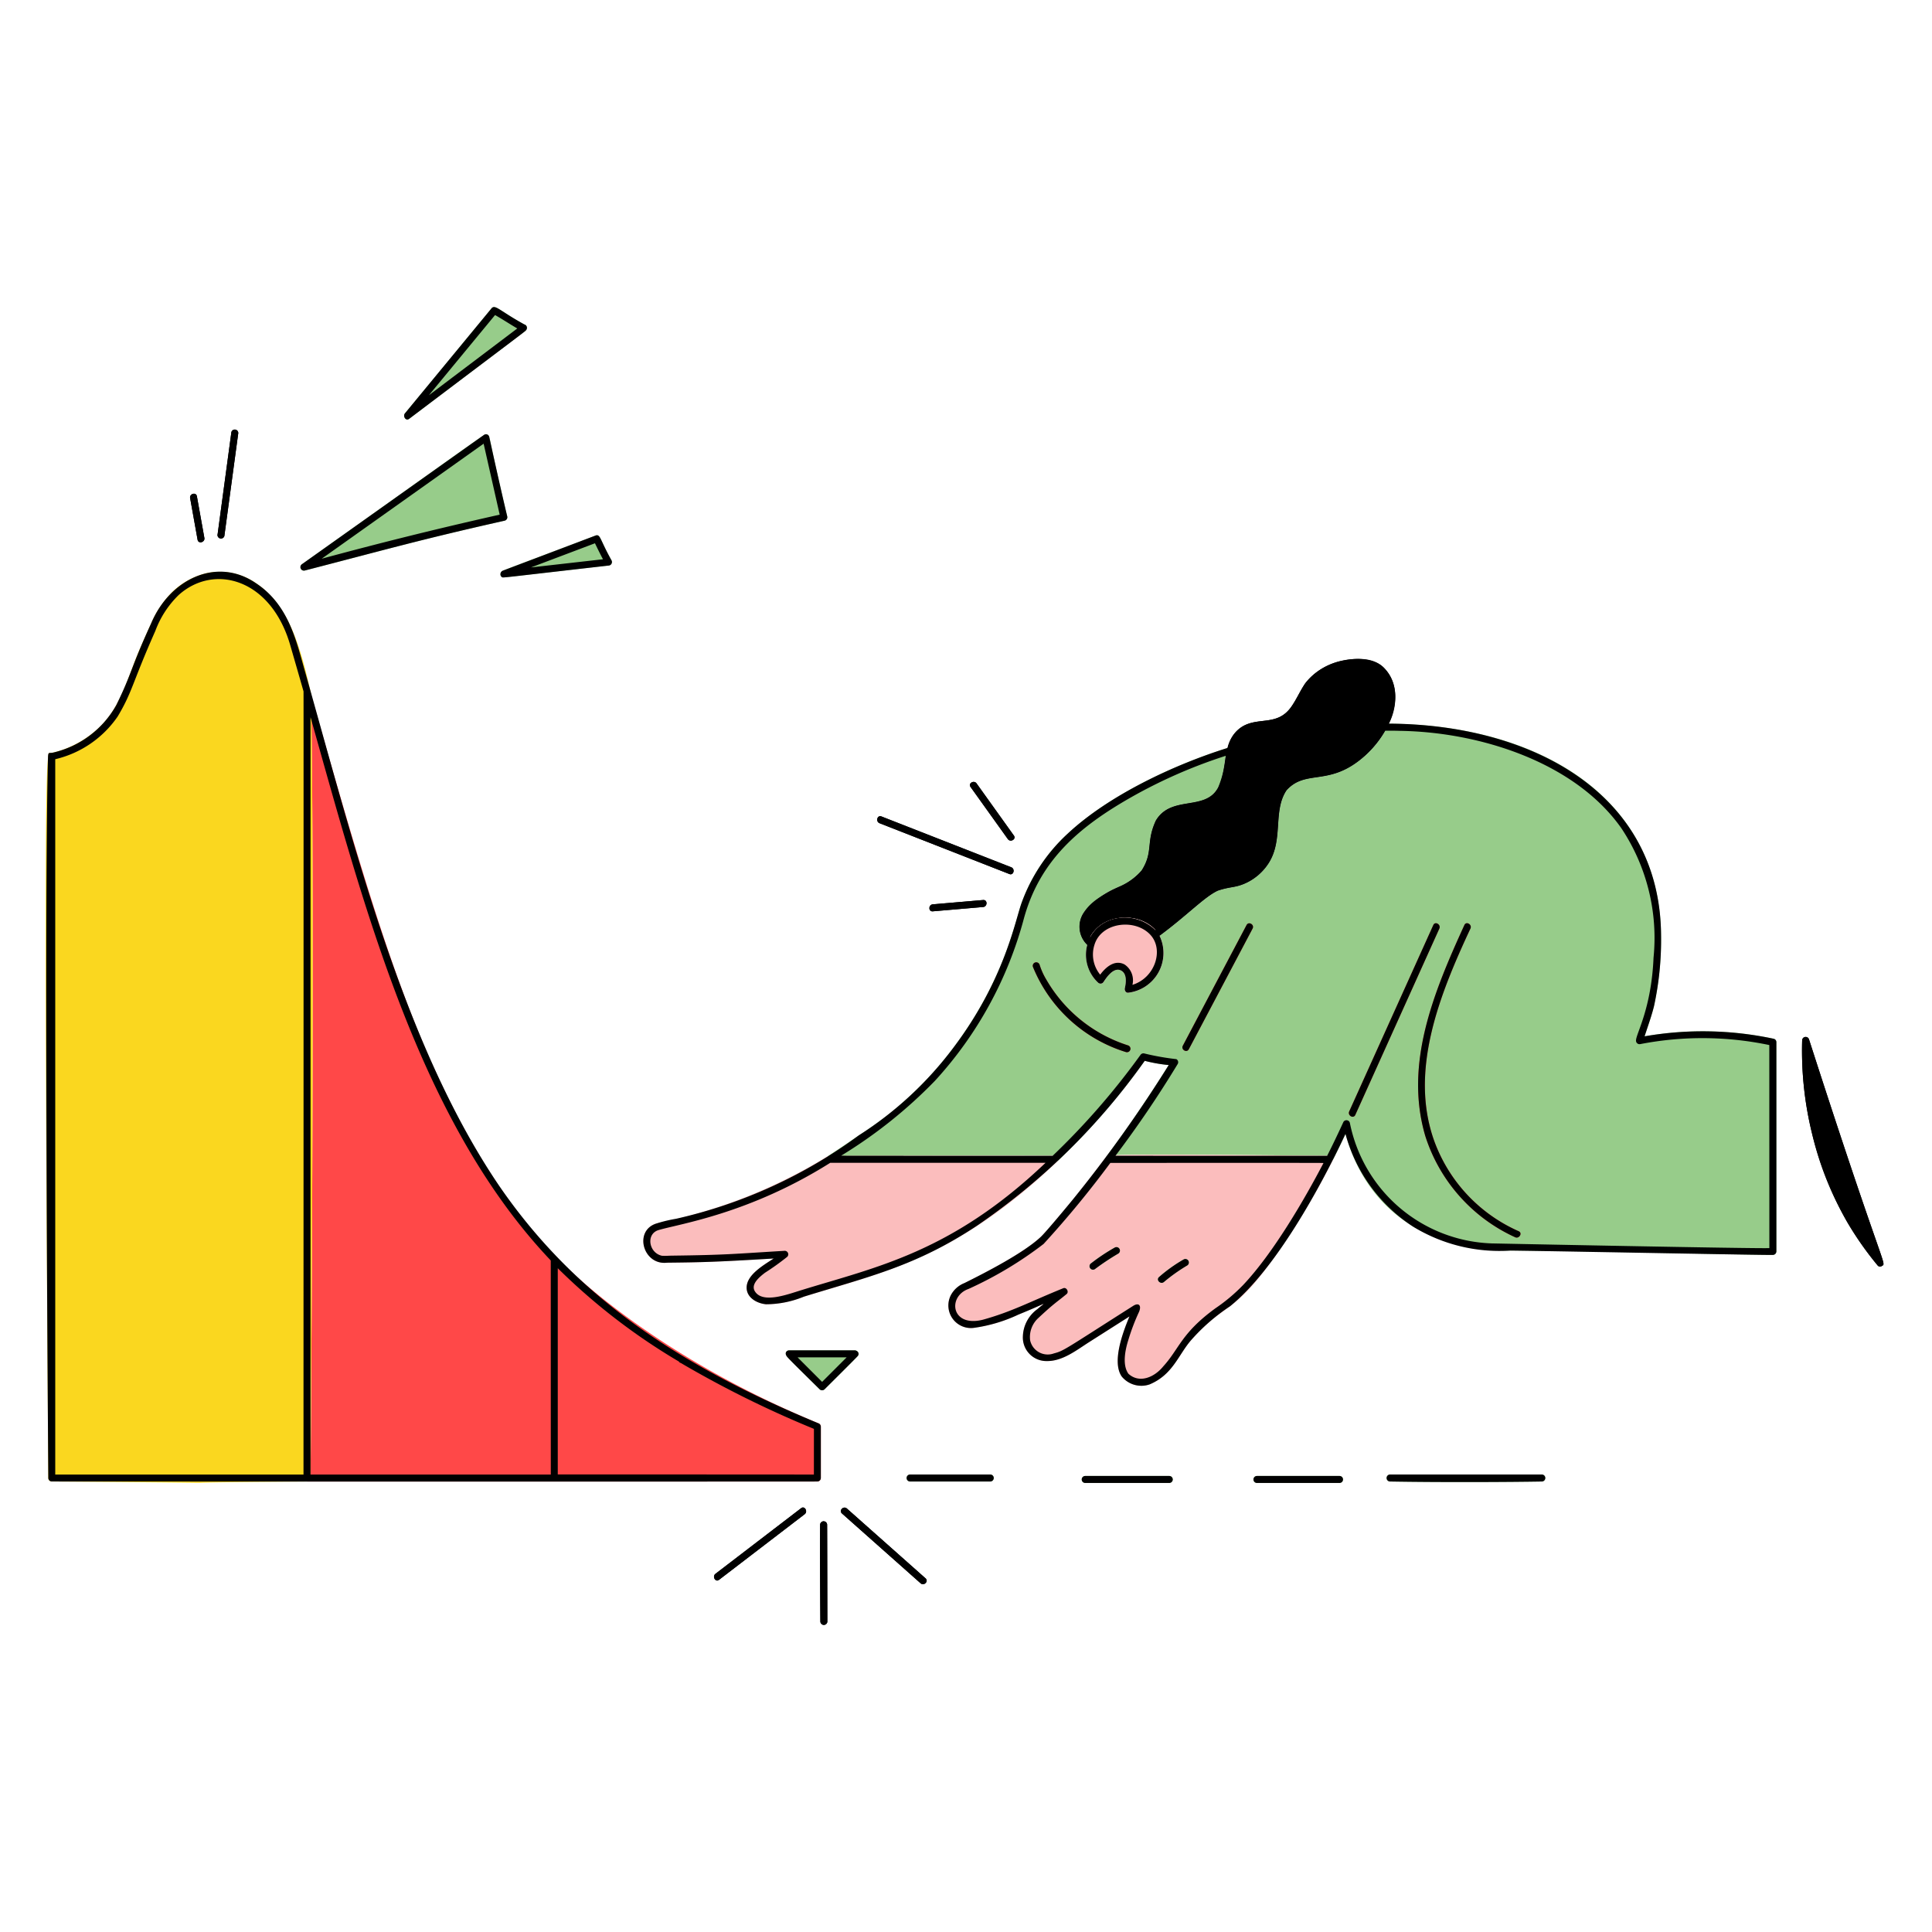
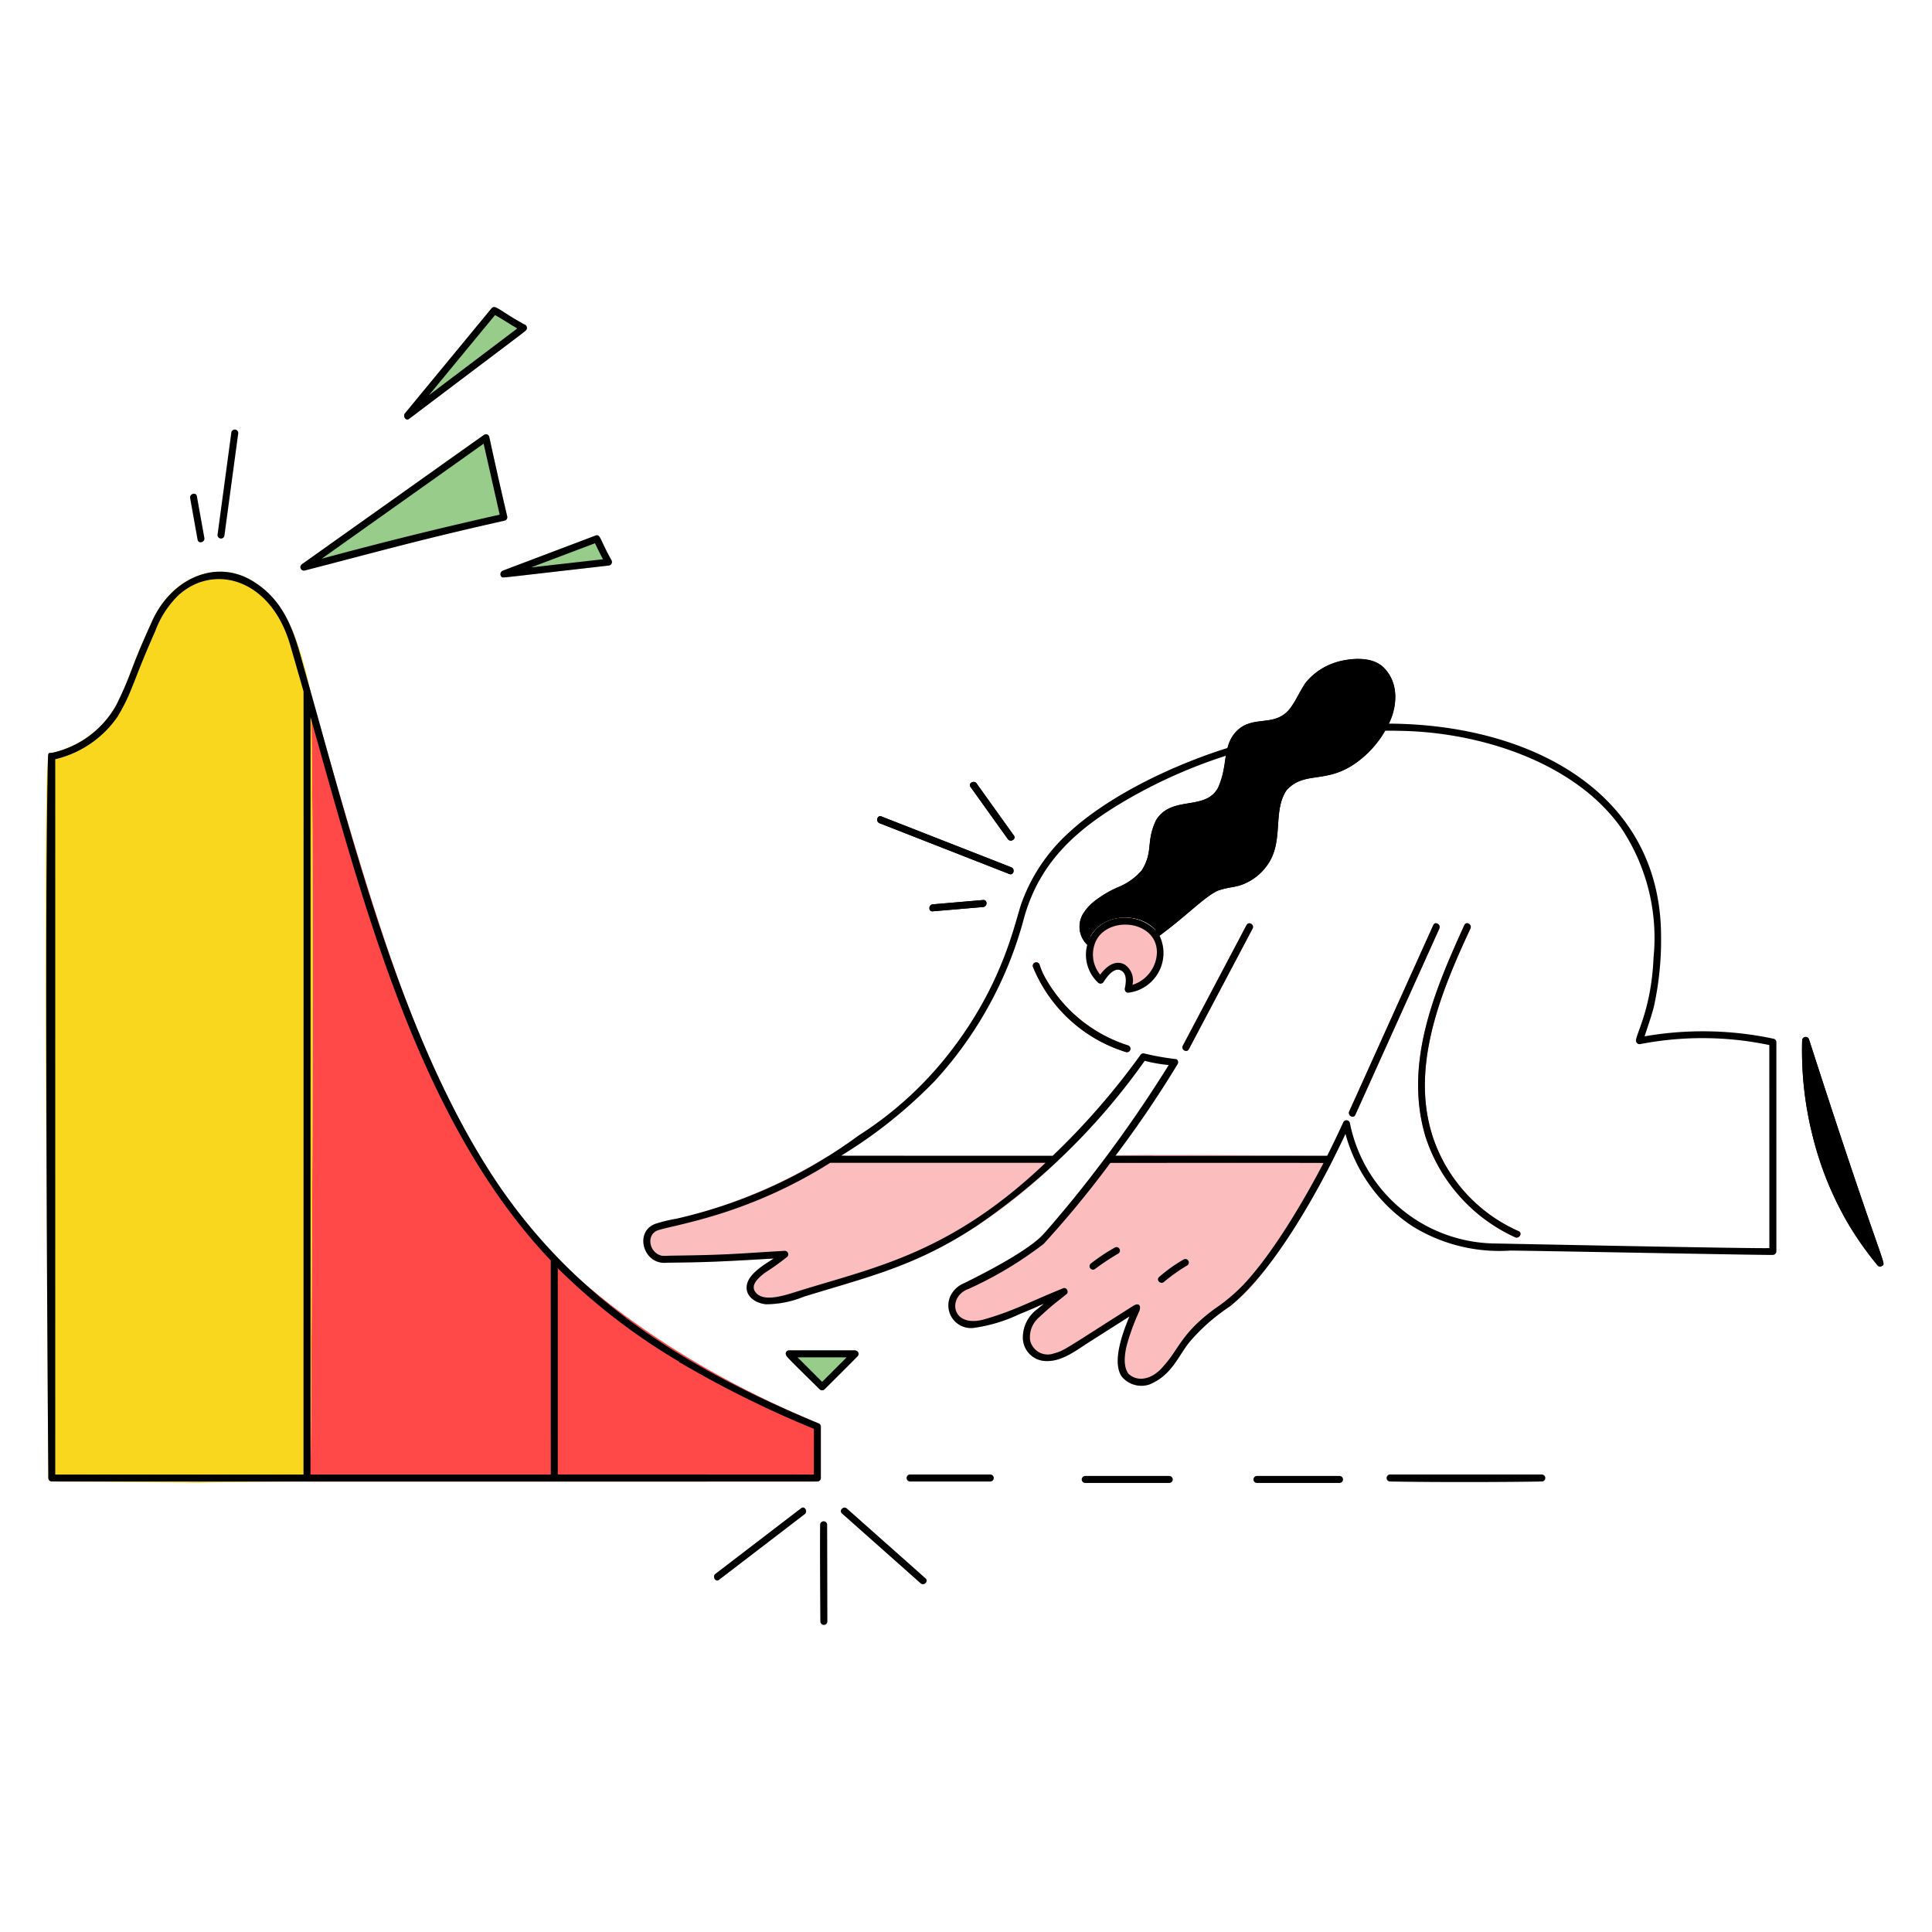
<svg xmlns="http://www.w3.org/2000/svg" width="4096" height="4096" fill="none">
-   <path fill="#97cc8a" d="M1075.364 1094.697c-26.215-108.36-33.178-147.845-36.66-162.939-3.604-15.667-8.478-11.796-16.383-6.758-22.692 14.622-100.516 71.086-381.993 271.032a7.446 7.446 0 0 0-3.099 4.067 7.456 7.456 0 0 0 8.813 9.47c169.86-43.847 246.087-65.904 424.14-105.758a7.586 7.586 0 0 0 4.422-3.517 7.583 7.583 0 0 0 .76-5.597zm36.208-406.917c-51.691-28.426-61.07-42.414-68.997-34.673L858.481 876.34c-4.875 5.898 1.72 17.101 8.97 11.612l246.272-186.163c6.205-5.96 3.461-12.267-2.15-14.008zm184.812 500.06c-24.78-44.278-23.265-55.296-33.178-52.654-139.98 52.94-182.702 68.506-195.788 74.342-10.056 4.485-8.008 15.34 1.802 14.541 11.182-.901 53.248-5.98 220.774-25.088a7.506 7.506 0 0 0 6.327-3.774 7.488 7.488 0 0 0 .995-3.674 7.507 7.507 0 0 0-.932-3.693z" />
-   <path fill="#000" d="m433.275 1140.429-15.852-88.33c-1.679-9.38-15.954-5.407-14.336 3.932l15.831 88.33c1.741 9.38 16.016 5.407 14.357-3.932zm42.393-4.117 29.225-216.187a7.42 7.42 0 0 0-.702-5.646 7.419 7.419 0 0 0-4.49-3.498 7.42 7.42 0 0 0-5.646.703 7.419 7.419 0 0 0-3.498 4.489l-29.163 216.207a7.403 7.403 0 1 0 14.275 3.932z" />
+   <path fill="#97cc8a" d="M1075.364 1094.697c-26.215-108.36-33.178-147.845-36.66-162.939-3.604-15.667-8.478-11.796-16.383-6.758-22.692 14.622-100.516 71.086-381.993 271.032a7.446 7.446 0 0 0-3.099 4.067 7.456 7.456 0 0 0 8.813 9.47a7.586 7.586 0 0 0 4.422-3.517 7.583 7.583 0 0 0 .76-5.597zm36.208-406.917c-51.691-28.426-61.07-42.414-68.997-34.673L858.481 876.34c-4.875 5.898 1.72 17.101 8.97 11.612l246.272-186.163c6.205-5.96 3.461-12.267-2.15-14.008zm184.812 500.06c-24.78-44.278-23.265-55.296-33.178-52.654-139.98 52.94-182.702 68.506-195.788 74.342-10.056 4.485-8.008 15.34 1.802 14.541 11.182-.901 53.248-5.98 220.774-25.088a7.506 7.506 0 0 0 6.327-3.774 7.488 7.488 0 0 0 .995-3.674 7.507 7.507 0 0 0-.932-3.693z" />
  <path fill="#97cc8a" d="M1812.992 2862.817h-139.98c-5.264.144-11.777 5.632-2.049 16.118 7.332 7.926 24.863 25.21 66.724 66.458a7.482 7.482 0 0 0 5.243 2.13c1.96 0 3.842-.758 5.243-2.13 2.048-2.048 68.874-68.363 70.226-70.41 3.338-3.523 2.416-10.404-5.407-12.166z" />
-   <path fill="#000" d="m1698.468 3197.481-181.596 139.1c-7.476 5.714 0 18.596 7.475 12.8l181.596-139.12c7.455-5.714.041-18.576-7.475-12.78zm40.776 240.415a7.431 7.431 0 0 0 2.3 4.997c1.378 1.29 3.205 2.027 5.103 2.027s3.725-.737 5.104-2.027a7.431 7.431 0 0 0 2.3-4.997s-.328-197.14-.492-205.62a7.431 7.431 0 0 0-2.3-4.997c-1.378-1.29-3.205-2.027-5.103-2.027s-3.726.737-5.104 2.027a7.431 7.431 0 0 0-2.3 4.997c-.717 44.524.45 203.53.492 205.62zm56.238-239.698c-7.107-6.308-17.613 4.096-10.466 10.465l166.728 148.009c7.107 6.308 17.613-4.096 10.465-10.486l-166.727-147.988z" />
-   <path fill="#97cc8a" d="M2099.814 3140.895a7.452 7.452 0 0 0 4.998-2.294 7.542 7.542 0 0 0 2.027-5.12c0-1.884-.737-3.707-2.027-5.1a7.452 7.452 0 0 0-4.998-2.293h-170.72a7.441 7.441 0 0 0-4.99 2.293 7.462 7.462 0 0 0-2.036 5.1c0 1.905.73 3.727 2.036 5.12a7.441 7.441 0 0 0 4.99 2.294h170.72zm379.495 3.092a7.452 7.452 0 0 0 4.997-2.294 7.542 7.542 0 0 0 2.027-5.12c0-1.884-.737-3.706-2.027-5.1a7.452 7.452 0 0 0-4.997-2.293h-178.954a7.452 7.452 0 0 0-4.998 2.294c-1.29 1.393-2.027 3.215-2.027 5.1 0 1.904.737 3.727 2.027 5.12a7.452 7.452 0 0 0 4.998 2.293h178.954zm360.981 0a7.452 7.452 0 0 0 4.996-2.294 7.542 7.542 0 0 0 2.028-5.12c0-1.884-.737-3.706-2.028-5.1a7.452 7.452 0 0 0-4.997-2.293h-175.841a7.452 7.452 0 0 0-4.997 2.294c-1.29 1.393-2.028 3.215-2.028 5.1 0 1.904.738 3.727 2.028 5.12a7.452 7.452 0 0 0 4.997 2.293h175.841zm428.85-3.092a7.452 7.452 0 0 0 4.998-2.294 7.542 7.542 0 0 0 2.027-5.12c0-1.884-.737-3.707-2.027-5.1a7.452 7.452 0 0 0-4.998-2.293h-322.416a7.452 7.452 0 0 0-4.997 2.293c-1.29 1.393-2.028 3.216-2.028 5.1a7.54 7.54 0 0 0 2.028 5.12 7.452 7.452 0 0 0 4.997 2.294c110.838 1.925 254.136 1.188 322.416 0z" />
  <path fill="#ff4848" d="M1734.8 3017.4c-370.832-153.477-552.203-349.225-552.203-349.225s.574 384.922 0 465.388a7.614 7.614 0 0 1-2.285 5.222 7.599 7.599 0 0 1-5.272 2.192h557.773a7.533 7.533 0 0 0 5.212-2.192 7.54 7.54 0 0 0 2.202-5.222v-109.015c-.048-1.618-.596-3.154-1.57-4.444s-2.322-2.233-3.858-2.704z" />
  <path fill="#ff4848" d="M1182.597 2668.175s-110.797-92.938-234.619-344.064c-104.919-212.623-179.855-468.787-289.403-854.18.144 2.049 10.036 222.639-.204 1663.632a7.531 7.531 0 0 1-2.202 5.222 7.533 7.533 0 0 1-5.212 2.192h524.083a7.599 7.599 0 0 0 5.272-2.192 7.614 7.614 0 0 0 2.285-5.222v-465.388z" />
  <path fill="#fad71f" d="M542.822 1236.5a134.726 134.726 0 0 0-105.021-21.299 158.638 158.638 0 0 0-71.864 39.076 216.475 216.475 0 0 0-45.568 67.44c-12.125 27.628-25.109 54.949-35.717 83.19-28.14 75.06-44.114 116.04-92.406 152.658a211.676 211.676 0 0 1-84.419 39.117c-8.438 2.376-17.06-101.335-5.427 1536.88a7.384 7.384 0 0 0 2.192 5.203 7.367 7.367 0 0 0 5.222 2.17c575.283 4.097 79.052 3.298 541.143 0a7.544 7.544 0 0 0 5.218-2.19 7.499 7.499 0 0 0 2.196-5.223c9.932-1330.872 1.044-1662.71 1.044-1662.71-22.241-99.86-47.39-187.679-116.593-234.312z" />
-   <path fill="#97cc8a" d="M3760.64 2202.317a720.361 720.361 0 0 0-273.981-5.202c6.799-21.156 14.643-42.025 19.886-63.631a679.592 679.592 0 0 0 15.032-151.204c-3.605-302.9-273.265-446.464-577.106-447.898a210.776 210.776 0 0 1-67.584 81.551c-65.536 47.821-110.858 17.265-149.217 59.392-30.167 44.79-5.202 107.398-40.141 157.82a114.526 114.526 0 0 1-43.561 37.805c-24.146 11.838-33.69 7.783-62.136 17.347-27.362 12.677-71.414 57.549-123.556 95.478a84.706 84.706 0 0 1 8.356 38.99 84.721 84.721 0 0 1-10.425 38.486 84.67 84.67 0 0 1-26.87 29.47 84.803 84.803 0 0 1-37.375 13.886c-5.059.573-8.07-5.161-7.127-9.38 2.457-11.264 4.894-29.327-6.472-36.741-15.626-10.24-31.744 12.165-38.625 23.286a7.54 7.54 0 0 1-2.315 2.375 7.641 7.641 0 0 1-3.133 1.147 7.596 7.596 0 0 1-3.318-.307 7.54 7.54 0 0 1-2.847-1.72 81.15 81.15 0 0 1-22.528-36.897 81.268 81.268 0 0 1-.389-43.221 53.244 53.244 0 0 1-16.158-32.465 53.262 53.262 0 0 1 8.376-35.283 178.918 178.918 0 0 1 76.288-55.87 129.524 129.524 0 0 0 46.612-33.935c25.478-39.772 8.561-59.597 30.29-106.066 33.383-55.644 104.592-17.879 132.096-70.02 13.456-25.54 11.776-54.908 19.764-83.764-113.091 35.307-250.799 99.594-339.067 181.862a369.663 369.663 0 0 0-97.3 145.982c-13.927 38.174-34.817 160.256-143.586 305.971a750.265 750.265 0 0 1-201.933 187.597c-51.425 35.082-66.089 44.175-66.089 44.175s361.943-2.6 481.28-.962a7.294 7.294 0 0 1 3.932 1.27 7.39 7.39 0 0 1 2.663 3.153c.573 1.29.778 2.704.573 4.096a7.347 7.347 0 0 1-1.68 3.769 1527.417 1527.417 0 0 0 185.816-213.668 317.235 317.235 0 0 0 50.872 8.95c-42.21 66.97-86.528 132.587-133.816 196.075 4.3-5.755-26.993-8.581 474.214-3.666 1.29.02 2.56.39 3.666 1.045a7.6 7.6 0 0 1 2.683 2.723 7.465 7.465 0 0 1 .983 3.687 7.27 7.27 0 0 1-.942 3.686c9.687-18.985 18.883-38.215 27.894-57.508 37.376 138.773 148.213 247.808 349.798 247.337 137.216-.286 539.73 9.933 556.278 9.237 1.945-.062 3.789-.84 5.16-2.233 1.393-1.372 2.172-3.215 2.233-5.16v-443.72c-.02-1.618-.553-3.195-1.536-4.485s-2.376-2.212-3.932-2.642z" />
  <path fill="#fbbdbd" d="M2818.314 2450.412c-499.937-4.752-470.835-1.516-473.682 3.194-3.256 3.646-27.893 37.888-70.123 89.662-9.503 11.632-56.054 67.891-67.584 78.827-36.127 34.222-117.146 75.776-162.222 98.181a55.374 55.374 0 0 0-29.061 26.092 47.833 47.833 0 0 0-4.885 24.822 47.84 47.84 0 0 0 8.456 23.859 47.927 47.927 0 0 0 19.432 16.22 47.83 47.83 0 0 0 24.981 4.035 325.047 325.047 0 0 0 95.498-28.263c65.25-26.48 59.188-28.405 40.612-11.858a74.004 74.004 0 0 0-22.364 25.314 74.018 74.018 0 0 0-8.765 32.604 49.61 49.61 0 0 0 3.113 20.132 49.632 49.632 0 0 0 10.916 17.203 49.912 49.912 0 0 0 16.875 11.407 50.048 50.048 0 0 0 20.03 3.687c33.382.41 62.75-23.143 89.415-40.1l85.627-54.477c-14.5 34.693-37.663 96.768-16.384 127.386a53.792 53.792 0 0 0 26.91 17.592 53.832 53.832 0 0 0 32.154-.88c49.337-20.706 60.826-62.526 88.064-93.902 63.325-72.929 88.064-56.217 158.413-151.285 53.269-72.049 100.414-148.419 140.903-228.352a7.442 7.442 0 0 0 .921-3.666c0-1.29-.348-2.54-.983-3.666a7.59 7.59 0 0 0-2.642-2.704 7.473 7.473 0 0 0-3.625-1.064zm-301.506 232.57a361.995 361.995 0 0 0-49.03 34.816c-7.188 6.144-17.694-4.239-10.465-10.485a320.89 320.89 0 0 1 52.02-37.172 7.417 7.417 0 0 1 5.631-.757 7.375 7.375 0 0 1 4.527 3.44 7.417 7.417 0 0 1 .757 5.632 7.375 7.375 0 0 1-3.44 4.526zm-146.002-25.292a528.911 528.911 0 0 0-49.849 33.157 7.2 7.2 0 0 1-2.723.942 7.33 7.33 0 0 1-5.489-1.434 7.503 7.503 0 0 1-1.925-2.17 7.98 7.98 0 0 1-.942-2.725 7.629 7.629 0 0 1 .184-2.887 7.371 7.371 0 0 1 1.25-2.58 7.503 7.503 0 0 1 2.17-1.926 405.051 405.051 0 0 1 49.849-33.157 7.552 7.552 0 0 1 5.468-.532 7.422 7.422 0 0 1 2.007 13.312z" />
  <path fill="#000" d="M2136.699 1778.911c5.509 7.68 18.432.287 12.8-7.475l-79.094-110.51c-5.489-7.68-18.432-.287-12.78 7.475l79.074 110.51zm-271.954-33.646 275.272 107.765c8.867 3.482 12.718-10.834 3.932-14.336l-275.251-107.765c-8.889-3.42-12.739 10.895-3.953 14.336zm112.783 172.011c-9.42.82-9.502 15.626 0 14.807l106.865-9.175c9.42-.819 9.503-15.626 0-14.807l-106.865 9.175zm955.495-502.476c-22.221-21.648-57.959-19.784-86.344-14.152a131.322 131.322 0 0 0-79.462 48.148c-10.793 15.831-18.33 33.649-29.307 49.357-29.676 42.496-70.308 20.787-105.063 42.885-44.134 28.078-28.938 88.371-50.094 128.512-27.197 51.548-99.102 15.053-132.096 70.021-21.401 45.814-4.997 66.601-30.29 106.066a129.524 129.524 0 0 1-46.612 33.935 178.935 178.935 0 0 0-76.288 55.87 53.265 53.265 0 0 0-8.376 35.283 53.238 53.238 0 0 0 16.158 32.465c16.384-69.366 119.644-76.841 153.068-19.415 54.825-39.895 94.884-82.187 123.556-95.478 28.078-9.441 38.072-5.55 62.136-17.347a114.491 114.491 0 0 0 43.56-37.806c34.96-50.421 9.975-113.029 40.142-157.819 38.277-42.025 83.865-11.694 149.217-59.392 68.444-49.95 110.838-147.845 56.095-201.134z" />
  <path fill="#fbbdbd" d="M2458.317 1983.775c-27.402-49.275-117.105-54.272-147.251 3.44a82.665 82.665 0 0 0-7.168 50.842 82.55 82.55 0 0 0 24.268 45.25 7.627 7.627 0 0 0 5.346 2.11 7.542 7.542 0 0 0 5.263-2.294c2.048-2.048 20.89-36.864 39.629-24.576 11.366 7.414 8.93 25.477 6.472 36.741-.943 4.22 2.048 9.954 7.127 9.38a84.614 84.614 0 0 0 37.376-13.926 84.885 84.885 0 0 0 26.87-29.471 84.742 84.742 0 0 0 10.403-38.498 84.727 84.727 0 0 0-8.335-38.998z" />
  <path fill="#ff4848" d="M3021.62 2408.038a353.59 353.59 0 0 0 72.519 127.734 353.702 353.702 0 0 0 118.129 87.306c8.601 3.871 16.158-8.908 7.475-12.8a334.55 334.55 0 0 1-109.507-77.824 334.176 334.176 0 0 1-69.98-114.688c-52.367-147.783 10.895-307.343 77.19-449.167 3.993-8.581-8.828-16.138-12.8-7.475-65.148 142.602-127.755 294.031-83.027 446.914z" />
  <path fill="#fbbdbd" d="M2235.74 2450.412c-303.227-.308-476.651-.697-481.28.962a1121.795 1121.795 0 0 1-363.622 142.807c-47.514 15.483-27.648 88.679 23.286 82.842 76.8-.88 104.448-1.495 226.18-8.889-21.831 14.336-55.89 33.915-57.343 60.068-1.188 22.651 21.688 35.226 41.287 36.967a212.958 212.958 0 0 0 79.872-16.077c162.673-50.176 322.356-80.691 536.72-286.044l.245-.328a7.34 7.34 0 0 0 1.72-3.748 7.508 7.508 0 0 0-.532-4.075 7.353 7.353 0 0 0-2.621-3.175 7.506 7.506 0 0 0-3.912-1.31z" />
  <path fill="#000" d="M3835.27 2203.648c-.513-1.7-1.619-3.133-3.114-4.096a7.501 7.501 0 0 0-5.038-1.085 7.406 7.406 0 0 0-4.526 2.437 7.536 7.536 0 0 0-1.864 4.792 736.67 736.67 0 0 0 21.259 198.656A678.873 678.873 0 0 0 3980.8 2682.88a7.077 7.077 0 0 0 3.707 2.13 6.994 6.994 0 0 0 4.24-.43 7.038 7.038 0 0 0 3.235-2.785 7.061 7.061 0 0 0 1.004-4.158c-3.134-17.285-35.41-94.208-157.717-473.989z" />
  <path fill="#ff4848" d="M2520.433 2224.394 2655.6 1968.66c4.444-8.417-8.336-15.912-12.8-7.475l-135.066 255.734c-4.526 8.417 8.253 15.913 12.698 7.475zm352.911 139.366 178.176-395.1c3.891-8.622-8.868-16.158-12.78-7.475l-178.298 395.1c-3.85 8.623 8.806 16.16 12.902 7.476zm-486.093-133.222a7.466 7.466 0 0 0 5.653-.717 7.373 7.373 0 0 0 3.481-4.485 7.466 7.466 0 0 0-.717-5.652 7.373 7.373 0 0 0-4.485-3.482 307.56 307.56 0 0 1-172.585-138.793 146.016 146.016 0 0 1-14.479-31.785 7.44 7.44 0 0 0-3.482-4.493 7.454 7.454 0 0 0-5.652-.709 7.37 7.37 0 0 0-4.485 3.49 7.443 7.443 0 0 0-.717 5.644 312.086 312.086 0 0 0 78.357 112.722 312.305 312.305 0 0 0 119.111 68.26z" />
-   <path fill="#97cc8a" d="M2363.392 2644.91a405.051 405.051 0 0 0-49.848 33.157 7.503 7.503 0 0 0-2.171 1.925 7.548 7.548 0 0 0-1.25 2.58 7.629 7.629 0 0 0-.184 2.888c.144.963.471 1.905.942 2.745a7.699 7.699 0 0 0 1.925 2.15 7.33 7.33 0 0 0 5.489 1.434 7.2 7.2 0 0 0 2.724-.942 528.911 528.911 0 0 1 49.848-33.157 7.446 7.446 0 0 0 3.134-4.506 7.422 7.422 0 0 0-5.14-8.806 7.552 7.552 0 0 0-5.469.532zm145.94 25.272a320.89 320.89 0 0 0-52.019 37.172c-7.23 6.246 3.277 16.67 10.466 10.485a361.995 361.995 0 0 1 49.029-34.816 7.375 7.375 0 0 0 3.44-4.526 7.417 7.417 0 0 0-.757-5.632 7.375 7.375 0 0 0-4.527-3.44 7.417 7.417 0 0 0-5.632.757z" />
  <g fill="#000">
    <path d="M646.042 1209.57c169.472-43.726 244.94-65.537 424.14-105.76a7.586 7.586 0 0 0 4.422-3.516 7.582 7.582 0 0 0 .76-5.597c-11.879-49.152-36.7-161.526-38.113-168.469a7.171 7.171 0 0 0-4.286-5.042 7.149 7.149 0 0 0-3.37-.495 7.155 7.155 0 0 0-3.22 1.114l-386.047 274.227a7.446 7.446 0 0 0-3.099 4.067 7.444 7.444 0 0 0 .252 5.108 7.451 7.451 0 0 0 8.56 4.362zm35.942-25.027s330.363-234.558 343.347-243.897l34.038 150.467c-136.253 30.618-254.505 60.211-377.385 93.43zM867.45 887.972c250.144-189.092 246.13-185.18 248.464-188.723a7.532 7.532 0 0 0 .778-6.853 7.548 7.548 0 0 0-2-2.929 7.544 7.544 0 0 0-3.12-1.687c-33.832-18.596-49.54-31.007-58.572-35.205-4.772-2.233-7.68-2.15-10.425.532L858.481 876.34c-4.875 5.919 1.679 17.121 8.97 11.633zm41.862-50.053 140.247-169.984c15.974 9.031 31.273 19.19 47.104 28.426L909.312 837.919zm156.631 371.935a8.038 8.038 0 0 0-4.907 6.375c-.184 1.401.004 2.825.545 4.13s1.417 2.442 2.54 3.298c2.58 1.598-3.134 1.516 225.791-24.576a7.49 7.49 0 0 0 3.732-1.021 7.522 7.522 0 0 0 2.74-10.222c-14.029-25.088-19.64-39.526-23.654-46.838-3.072-5.59-5.223-7.004-9.524-5.816-22.118 8.438-189.112 71.639-197.263 74.67zm59.843-6.881 135.598-51.2c5.447 11.387 11.059 22.732 16.978 33.894l-152.576 17.306zm-692.511-62.544-15.852-88.33c-1.679-9.38-15.954-5.407-14.336 3.932l15.831 88.33c1.741 9.38 16.016 5.407 14.357-3.932zm42.393-4.119 29.225-216.187a7.419 7.419 0 0 0-.702-5.646 7.419 7.419 0 0 0-4.49-3.498 7.459 7.459 0 0 0-5.646.703 7.448 7.448 0 0 0-3.498 4.489l-29.163 216.207a7.4 7.4 0 0 0 5.171 9.103 7.401 7.401 0 0 0 9.103-5.17zm1337.324 1726.507h-139.98c-5.346.144-11.101 5.98-3.667 14.336 6.144 7.004 23.04 23.573 68.363 68.24a7.482 7.482 0 0 0 5.242 2.13c1.96 0 3.842-.758 5.243-2.13 2.048-2.048 68.875-68.363 70.226-70.41 3.318-3.523 2.396-10.404-5.427-12.166zm-122.102 14.807h104.12l-52.06 52.06-52.06-52.06zm7.578 319.857-181.596 139.1c-7.476 5.714 0 18.596 7.475 12.8l181.596-139.12c7.455-5.714.041-18.576-7.475-12.78zm40.776 240.415a7.431 7.431 0 0 0 2.3 4.997c1.378 1.29 3.205 2.027 5.103 2.027s3.725-.737 5.104-2.027a7.431 7.431 0 0 0 2.3-4.997s-.328-197.14-.492-205.62a7.431 7.431 0 0 0-2.3-4.997c-1.378-1.29-3.205-2.027-5.103-2.027s-3.726.737-5.104 2.027a7.431 7.431 0 0 0-2.3 4.997c-.717 44.524.45 203.53.492 205.62zm56.238-239.698c-7.107-6.308-17.613 4.096-10.466 10.465l166.728 148.009c7.107 6.308 17.613-4.096 10.465-10.486l-166.727-147.988zm304.332-57.303a7.452 7.452 0 0 0 4.998-2.294 7.542 7.542 0 0 0 2.027-5.12c0-1.884-.737-3.707-2.027-5.1a7.452 7.452 0 0 0-4.998-2.293h-170.72a7.441 7.441 0 0 0-4.99 2.293 7.462 7.462 0 0 0-2.036 5.1c0 1.905.73 3.727 2.036 5.12a7.441 7.441 0 0 0 4.99 2.294h170.72zm379.495 3.092a7.452 7.452 0 0 0 4.997-2.294 7.542 7.542 0 0 0 2.027-5.12c0-1.884-.737-3.706-2.027-5.1a7.452 7.452 0 0 0-4.997-2.293h-178.954a7.452 7.452 0 0 0-4.998 2.294c-1.29 1.393-2.027 3.215-2.027 5.1 0 1.904.737 3.727 2.027 5.12a7.452 7.452 0 0 0 4.998 2.293h178.954zm360.981 0a7.452 7.452 0 0 0 4.996-2.294 7.542 7.542 0 0 0 2.028-5.12c0-1.884-.737-3.706-2.028-5.1a7.452 7.452 0 0 0-4.997-2.293h-175.841a7.452 7.452 0 0 0-4.997 2.294c-1.29 1.393-2.028 3.215-2.028 5.1 0 1.904.738 3.727 2.028 5.12a7.452 7.452 0 0 0 4.997 2.293h175.841zm428.85-3.092a7.452 7.452 0 0 0 4.998-2.294 7.542 7.542 0 0 0 2.027-5.12c0-1.884-.737-3.707-2.027-5.1a7.452 7.452 0 0 0-4.998-2.293h-322.416a7.452 7.452 0 0 0-4.997 2.293c-1.29 1.393-2.028 3.216-2.028 5.1a7.54 7.54 0 0 0 2.028 5.12 7.452 7.452 0 0 0 4.997 2.294c110.838 1.925 254.136 1.188 322.416 0zM1734.8 3017.4c-286.72-118.66-512.472-263.332-677.889-505.446-205.189-303.33-309.391-733.737-411.013-1091.01-17.96-63.14-34.263-139.06-103.076-184.444-82.78-56.995-182.947-9.01-222.453 85.218-44.258 96.604-40.285 104.878-73.728 172.871a206.976 206.976 0 0 1-56.07 64.476 206.969 206.969 0 0 1-77.337 36.327c-10.24 2.458-11.182-3.236-11.55 13.025-1.168 50.483-7.906 304.927.716 1525.064a7.386 7.386 0 0 0 2.192 5.202 7.368 7.368 0 0 0 5.222 2.17c30.884.226 1592.115.267 1622.999 0a7.452 7.452 0 0 0 5.212-2.19 7.455 7.455 0 0 0 2.202-5.203v-109.015a7.728 7.728 0 0 0-5.428-7.045zM643.46 3126.15H117.125V1609.604a221.937 221.937 0 0 0 132.342-90.562c31.641-52.982 30.72-70.882 79.872-181.474a205.67 205.67 0 0 1 49.357-76.001c74.752-67.38 195.584-35.226 236.585 106.025 0 0 27.218 94.208 28.242 98.304.225 2.99-.103 1658.716-.062 1660.252zm524.288 0H658.371V1520.516c114.688 405.873 231.526 859.259 509.276 1151.775l.102 453.857zm557.773 0s-531.804-.37-542.966-.144v-437.228a1315.193 1315.193 0 0 0 256.676 197.776 5.74 5.74 0 0 0 1.698 1.986c.708.533 1.53.901 2.398 1.065a2225.046 2225.046 0 0 0 282.276 139.735l-.082 96.81zm411.178-1347.239c5.509 7.68 18.432.287 12.8-7.475l-79.094-110.51c-5.489-7.68-18.432-.287-12.78 7.475l79.074 110.51zm-271.954-33.646 275.272 107.765c8.867 3.482 12.718-10.834 3.932-14.336l-275.251-107.765c-8.889-3.42-12.739 10.895-3.953 14.336zm112.783 172.011c-9.42.82-9.502 15.626 0 14.807l106.865-9.175c9.42-.819 9.503-15.626 0-14.807l-106.865 9.175zm1044.092 490.762a353.59 353.59 0 0 0 72.519 127.734 353.702 353.702 0 0 0 118.129 87.306c8.601 3.871 16.158-8.908 7.475-12.8a334.55 334.55 0 0 1-109.507-77.824 334.176 334.176 0 0 1-69.98-114.688c-52.367-147.783 10.895-307.343 77.19-449.167 3.993-8.581-8.828-16.138-12.8-7.475-65.148 142.602-127.755 294.031-83.027 446.914z" />
    <path d="M3760.64 2202.317a720.353 720.353 0 0 0-273.981-5.202c6.799-21.156 14.458-42.066 19.886-63.631a660.603 660.603 0 0 0 15.032-151.204c-2.048-302.306-277.115-446.649-576.983-448.123 18.432-35.717 21.238-86.876-11.571-119.358-31.724-30.392-121.815-23.43-165.888 33.995-10.793 15.831-18.268 33.692-29.307 49.359-29.266 42.21-69.284 20.849-105.063 42.885a73.077 73.077 0 0 0-30.31 44.687c-111.227 34.816-251.085 99.47-339.087 181.922a370.906 370.906 0 0 0-97.3 145.984c-13.968 38.154-36.128 163.164-143.586 305.97a763.417 763.417 0 0 1-201.933 187.598 1038.19 1038.19 0 0 1-387.338 176.722 304.09 304.09 0 0 0-42.373 10.24c-47.555 15.81-27.341 88.658 23.286 82.841 75.223-.84 104.017-1.474 226.18-8.888-21.852 14.336-55.89 33.915-57.343 60.068-1.188 22.65 21.688 35.225 41.287 36.966a212.958 212.958 0 0 0 79.872-16.077c140.78-43.438 237.67-64.716 367.084-150.384a1402.7 1402.7 0 0 0 355.696-349.655 317.635 317.635 0 0 0 50.873 8.95 2800.954 2800.954 0 0 1-203.408 285.265c-9.38 11.49-56.012 67.85-67.584 78.828-36.208 34.283-117.411 75.92-162.222 98.181a55.414 55.414 0 0 0-28.917 26.112 47.854 47.854 0 0 0-4.885 24.822 47.84 47.84 0 0 0 8.456 23.859 47.927 47.927 0 0 0 19.432 16.22 47.83 47.83 0 0 0 24.981 4.035 325.665 325.665 0 0 0 95.498-28.263c65.188-26.44 59.229-28.426 40.612-11.858a73.792 73.792 0 0 0-22.364 25.314 73.745 73.745 0 0 0-8.765 32.604 49.61 49.61 0 0 0 3.113 20.132 49.632 49.632 0 0 0 10.916 17.203 49.912 49.912 0 0 0 16.875 11.407 50.048 50.048 0 0 0 20.03 3.687c33.382.41 62.75-23.143 89.415-40.1l85.627-54.477c-14.336 34.202-37.601 96.87-16.384 127.386a53.792 53.792 0 0 0 26.91 17.592 53.832 53.832 0 0 0 32.154-.88c49.5-20.767 60.887-62.731 88.064-93.902a414.132 414.132 0 0 1 82.37-71.68c96.626-77.967 192.513-253.399 244.84-365.527a339.302 339.302 0 0 0 143.953 197.018 350.226 350.226 0 0 0 205.906 50.34c137.216 1.884 539.73 9.912 556.278 9.236 1.946-.061 3.789-.84 5.16-2.232 1.394-1.372 2.172-3.215 2.233-5.161v-443.7a7.432 7.432 0 0 0-1.515-4.464 7.413 7.413 0 0 0-3.912-2.662zm-1152.45-567.173c4.095-26.809 5.509-63.49 30.556-80.304a135.595 135.595 0 0 1 56.402-13.927c67.686-10.588 62.689-76.101 105.553-105.163a141.095 141.095 0 0 1 88.392-23.738c56.71 2.355 84.44 86.569 6.144 168.407-69.427 76.677-142.868 33.774-181.637 89.274-20.48 29.39-16.568 68.998-20.48 102.871a101.658 101.658 0 0 1-16.937 50.836 101.534 101.534 0 0 1-40.407 35.178c-27.484 13.128-49.89 4.22-83.702 30.823-35.328 26.276-59.207 51.202-102.646 82.536-41.472-40.96-112.64-33.487-138.117 14.949-21.606-32.625 5.489-59.84 39.506-79.113 31.027-17.571 68.65-29.124 87.286-62.158a139.542 139.542 0 0 0 13.763-51.403c5.836-134.41 134.922-19.067 156.323-159.068zm-224.072 409.6c-20.603-10.834-39.445 5.222-51.65 21.606a67.243 67.243 0 0 1-14.152-30.159 67.317 67.317 0 0 1 2.068-33.247c14.582-47.923 86.016-56.2 118.436-21.178 29.348 31.662 9.933 91.547-37.95 106.17a40.49 40.49 0 0 0-1.577-24.228 40.299 40.299 0 0 0-15.175-18.964zm-686.08 690.77c-29.246 9.052-81.429 28.672-97.71 2.048-9.319-15.197 10.854-31.007 21.401-39.179a541.87 541.87 0 0 0 47.391-33.935 7.496 7.496 0 0 0 1.919-3.789 7.441 7.441 0 0 0-.449-4.219 7.435 7.435 0 0 0-2.674-3.317 7.489 7.489 0 0 0-4.039-1.311c-111.698 6.697-123.167 8.765-237.773 10.24-7.557 0-15.503.84-23.04.205-27.893-6.37-33.956-46.429-6.717-54.457 45.322-13.373 192.758-34.816 363.889-142.581h456.417c-199.742 190.443-360.51 221.368-518.595 270.295h-.02zm937-10.691a368.448 368.448 0 0 1-58.02 48.701c-72.642 52.757-76.922 86.18-110.714 123.188-19.026 23.552-50.872 36.864-73.933 15.77-13.332-18.433-7.065-50.177-.143-71.886a447.244 447.244 0 0 1 22.692-59.514c5.53-13.538-.594-20.214-12.882-12.288-145.408 92.426-146.125 94.924-167.67 100.536a38.317 38.317 0 0 1-15.995 2.212 38.02 38.02 0 0 1-15.462-4.588 38.359 38.359 0 0 1-12.206-10.588 38.133 38.133 0 0 1-6.718-14.664 54.24 54.24 0 0 1 2.888-25.866 54.506 54.506 0 0 1 14.54-21.586c35.144-32.768 38.913-33.341 59.925-50.81 5.53-4.588-.389-15.135-7.188-12.289-71.332 28.877-108.544 49.644-170.414 66.765-67.584 16.835-75.305-49.377-30.31-65.29a806.544 806.544 0 0 0 159.047-95.314 2121.091 2121.091 0 0 0 141.578-171.889c413.061 0 443.638-.123 451.85.267-40.12 76.882-106.639 191.426-170.844 259.133h-.02zm1116.16-78.746c-29.49 1.414-586.67-9.912-588.717-9.953a317.777 317.777 0 0 1-194.929-75.55 317.774 317.774 0 0 1-105.8-180.286 7.603 7.603 0 0 0-2.314-3.543 7.816 7.816 0 0 0-3.87-1.72 7.6 7.6 0 0 0-4.199.655 7.506 7.506 0 0 0-3.154 2.826c-11.1 24.167-22.528 48.19-34.55 71.906-2.048 0-379.166 0-448.737-.144a2301.362 2301.362 0 0 0 131.932-194.56c.492-.86.82-1.802.942-2.806.103-.983.041-1.966-.246-2.928a7.113 7.113 0 0 0-1.351-2.622 7.15 7.15 0 0 0-2.253-1.884 541.549 541.549 0 0 1-67.932-12.042 7.49 7.49 0 0 0-4.731.328 7.495 7.495 0 0 0-3.625 3.072 1543.526 1543.526 0 0 1-185.917 213.524c-540.263 0-408.7 0-448.349-.266a1004.952 1004.952 0 0 0 198.656-158.577 822.112 822.112 0 0 0 188.97-345.254c34.262-123.269 117.493-193.945 229.15-257.147a1071.367 1071.367 0 0 1 198.472-86.732 222.349 222.349 0 0 1-16.016 67.113c-27.013 51.2-99.266 15.298-132.096 70.02-21.75 46.51-4.771 66.254-30.29 106.067a129.505 129.505 0 0 1-46.612 33.937c-28.18 14.336-58.86 27.892-76.288 55.867-6.84 10.42-9.81 22.907-8.397 35.292s7.148 23.877 16.159 32.477a80.7 80.7 0 0 0 .348 43.235 80.67 80.67 0 0 0 22.59 36.864c.716.676 1.536 1.229 2.457 1.577a7.372 7.372 0 0 0 2.888.533 7.747 7.747 0 0 0 2.867-.615c.901-.41 1.72-.962 2.396-1.68 2.314-2.416 21.013-36.74 39.629-24.575 11.366 7.414 8.93 25.477 6.472 36.74-.942 4.22 2.048 9.934 7.127 9.38a84.634 84.634 0 0 0 37.396-13.885 84.682 84.682 0 0 0 26.89-29.45 84.749 84.749 0 0 0 2.09-77.498c63.692-47.821 95.702-82.699 123.494-95.58 28.672-9.606 37.232-5.305 62.136-17.347a115.181 115.181 0 0 0 43.561-37.806c35.062-50.32 9.892-112.906 40.14-157.819 38.913-42.721 83.969-11.446 149.218-59.39a213.739 213.739 0 0 0 59.986-66.705c10.097 0 20.705 0 30.72.327 169.718 2.356 371.466 66.499 469.893 206.439 53.822 80.857 77.947 177.887 68.219 274.534-4.485 107.4-36.618 160.197-37.11 175.106a7.551 7.551 0 0 0 .471 3.502 7.604 7.604 0 0 0 2.048 2.888 7.409 7.409 0 0 0 3.134 1.618 7.404 7.404 0 0 0 3.543 0 692.459 692.459 0 0 1 273.367 2.048l.123 430.49zm165.418-54.394a713.552 713.552 0 0 0 64.184 91.197 6.232 6.232 0 0 0 1.884 1.618c.717.41 1.516.655 2.355.758.82.082 1.66 0 2.458-.246.799-.266 1.536-.655 2.17-1.208 11.552-4.67 3.913 11.325-154.398-480.174a7.408 7.408 0 0 0-3.113-4.096 7.501 7.501 0 0 0-5.038-1.086 7.406 7.406 0 0 0-4.526 2.437 7.536 7.536 0 0 0-1.864 4.793 738.54 738.54 0 0 0 95.888 386.007zm48.885 48.005a704.157 704.157 0 0 1-129.843-388.24l129.843 388.24z" />
    <path d="M2520.433 2224.394 2655.6 1968.66c4.444-8.417-8.336-15.912-12.8-7.475l-135.066 255.734c-4.526 8.417 8.253 15.913 12.698 7.475zm352.911 139.366 178.176-395.1c3.891-8.622-8.868-16.158-12.78-7.475l-178.298 395.1c-3.85 8.623 8.806 16.16 12.902 7.476zm-486.093-133.222a7.466 7.466 0 0 0 5.653-.717 7.373 7.373 0 0 0 3.481-4.485 7.466 7.466 0 0 0-.717-5.652 7.373 7.373 0 0 0-4.485-3.482 307.56 307.56 0 0 1-172.585-138.793 146.016 146.016 0 0 1-14.479-31.785 7.44 7.44 0 0 0-3.482-4.493 7.454 7.454 0 0 0-5.652-.709 7.37 7.37 0 0 0-4.485 3.49 7.443 7.443 0 0 0-.717 5.644 312.086 312.086 0 0 0 78.357 112.722 312.305 312.305 0 0 0 119.111 68.26zm-23.859 414.352a405.204 405.204 0 0 0-49.848 33.177 7.359 7.359 0 0 0-3.42 4.506c-.492 1.904-.226 3.932.757 5.611a7.506 7.506 0 0 0 4.526 3.441 7.465 7.465 0 0 0 5.612-.778 528.911 528.911 0 0 1 49.848-33.157 7.496 7.496 0 0 0 3.297-4.506 7.413 7.413 0 0 0-.798-5.55 7.388 7.388 0 0 0-4.424-3.4 7.39 7.39 0 0 0-5.55.656zm145.94 25.292a320.89 320.89 0 0 0-52.019 37.172c-7.23 6.246 3.277 16.67 10.466 10.485a361.995 361.995 0 0 1 49.029-34.816 7.375 7.375 0 0 0 3.44-4.526 7.417 7.417 0 0 0-.757-5.632 7.375 7.375 0 0 0-4.527-3.44 7.417 7.417 0 0 0-5.632.757z" />
  </g>
</svg>